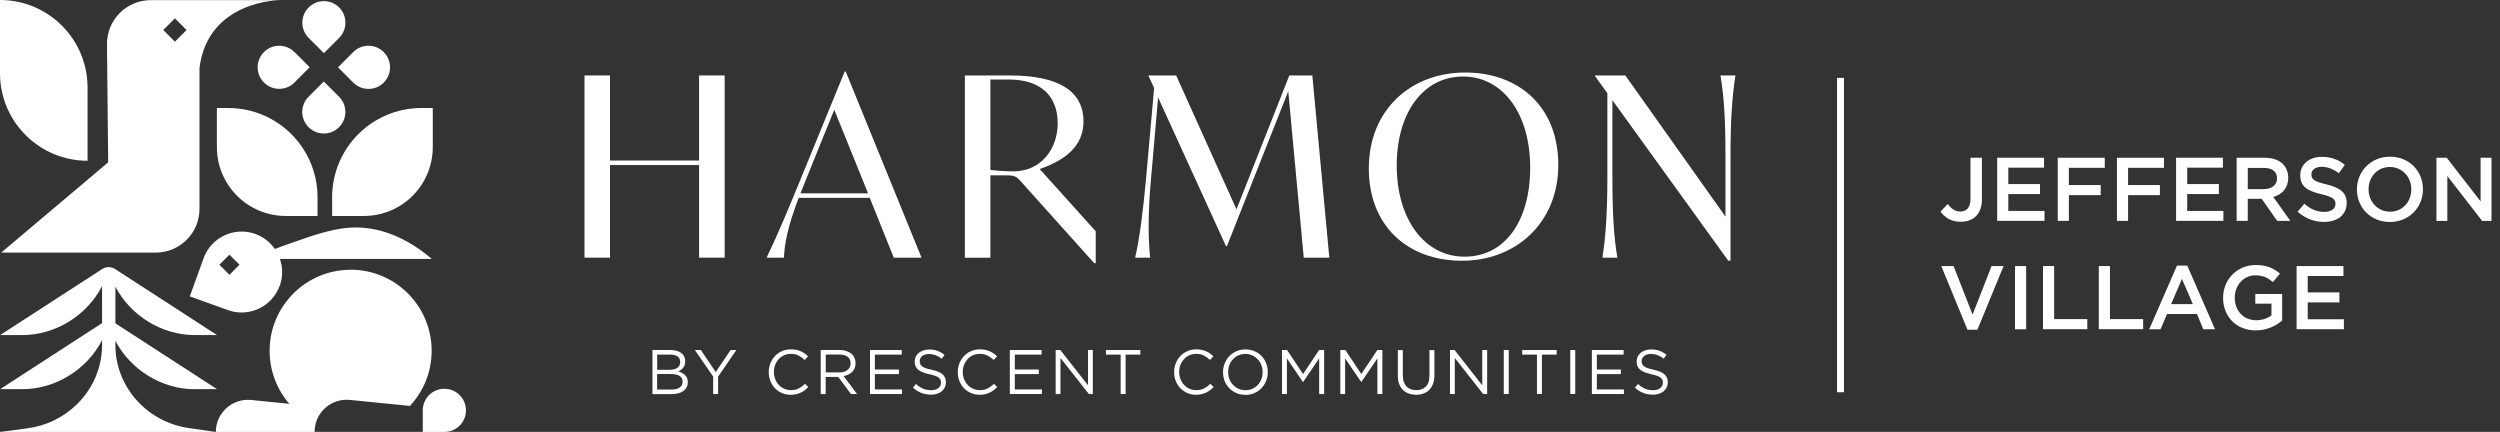
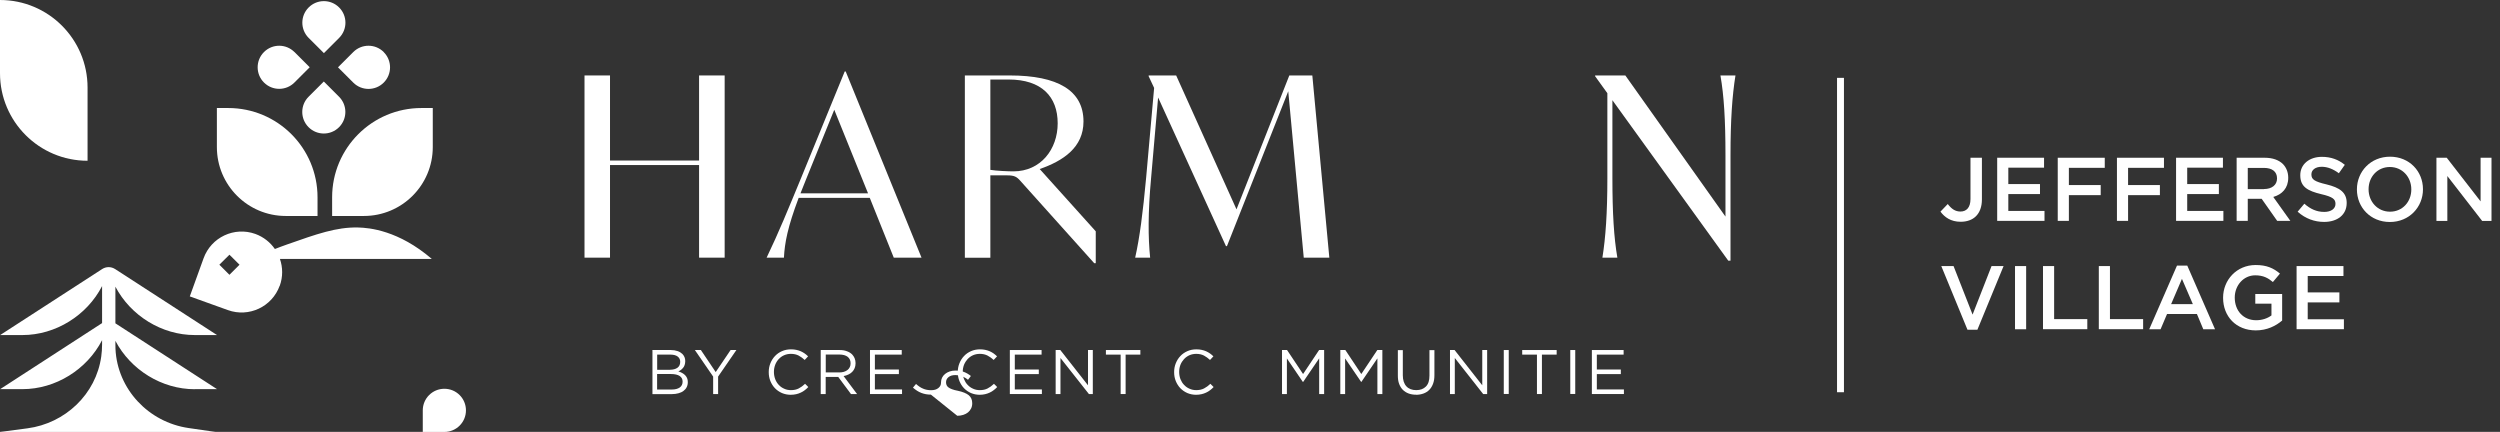
<svg xmlns="http://www.w3.org/2000/svg" id="Layer_1" version="1.1" viewBox="0 0 332.33 57.41">
  <rect x="0" y="0" width="332.33" height="57.41" fill="#333333" stroke="none" />
  <defs>
    <style>
      .st0 {
        fill: #fff;
      }
    </style>
  </defs>
  <g>
    <path class="st0" d="M56.02,14.36c-6.55,0-11.87,5.31-11.87,11.87v2.48h4.22c5.06,0,9.16-4.1,9.16-9.16v-5.19h-1.51Z" />
    <path class="st0" d="M30.34,14.36h-1.51v5.19c0,5.06,4.1,9.16,9.16,9.16h4.22v-2.48c0-6.56-5.31-11.87-11.87-11.87" />
    <path class="st0" d="M43.05,7.07l2.03-2.03c1.12-1.12,1.12-2.93,0-4.05s-2.93-1.12-4.05,0-1.12,2.93,0,4.05l2.03,2.03Z" />
    <path class="st0" d="M43.05,10.83l-2.03,2.03c-1.12,1.12-1.12,2.93,0,4.05s2.93,1.12,4.05,0,1.12-2.93,0-4.05l-2.03-2.03Z" />
    <path class="st0" d="M51.01,6.92c-1.12-1.12-2.93-1.12-4.05,0l-2.03,2.03,2.03,2.03c1.12,1.12,2.93,1.12,4.05,0,1.12-1.12,1.12-2.93,0-4.05" />
    <path class="st0" d="M39.14,6.92c-1.12-1.12-2.93-1.12-4.05,0-1.12,1.12-1.12,2.93,0,4.05,1.12,1.12,2.93,1.12,4.05,0l2.03-2.03-2.03-2.03Z" />
    <path class="st0" d="M25.89,51.73h2.96l-13.51-8.75v-4.87c2.03,3.86,6.16,6.43,10.55,6.43h2.96l-13.51-8.75-.05-.03c-.25-.16-.55-.25-.85-.25s-.6.09-.85.25h0S.02,44.54.02,44.54h2.96c4.42,0,8.58-2.61,10.59-6.51v4.92L.02,51.73h2.96c4.42,0,8.58-2.61,10.59-6.51v.58c0,.54-.04,1.07-.11,1.59-.7,5.02-4.8,8.89-9.82,9.55l-3.62.48h28.63l-3.58-.52c-5.32-.77-9.47-5.16-9.72-10.52,0-.18-.01-.36-.01-.54v-.53c2.03,3.86,6.16,6.43,10.55,6.43" />
    <path class="st0" d="M11.64,21.37v-9.73C11.64,5.21,6.43,0,0,0v9.73C0,16.16,5.21,21.37,11.64,21.37" />
-     <path class="st0" d="M26.53.02h-6.49c-3.24,0-5.85,2.64-5.82,5.88l.16,15.68L.16,33.58h20.54c3.21,0,5.82-2.6,5.82-5.82V9.03C27.65.02,37.22.02,37.22.02h-10.69ZM23.25,5.54l-1.55-1.55,1.55-1.55,1.55,1.55-1.55,1.55Z" />
-     <path class="st0" d="M46.62,35.86h0c-5.95,0-10.78,4.82-10.78,10.78,0,2.69.99,5.15,2.62,7.04l-5.07-.51c-2.51-.25-4.7,1.72-4.7,4.25h13.13s0-.06,0-.1v-.09h0c.1-2.44,2.23-4.31,4.69-4.07l7.98.8c1.79-1.92,2.89-4.49,2.89-7.33,0-5.95-4.82-10.78-10.78-10.78" />
    <path class="st0" d="M59.07,51.68c-1.58,0-2.87,1.28-2.87,2.87v2.87h2.87c1.58,0,2.87-1.28,2.87-2.87s-1.28-2.87-2.87-2.87" />
    <path class="st0" d="M37.19,37.99c.43-1.2.41-2.45.02-3.57h20.19c-4.4-3.78-8.28-4.15-9.83-4.18-2.85-.06-5.47.87-9.39,2.25-.58.2-1.12.41-1.64.61-.62-.89-1.5-1.6-2.59-2-2.8-1.01-5.88.44-6.89,3.24l-1.83,5.06,5.06,1.82c2.8,1.01,5.88-.44,6.89-3.24M30.5,33.86l1.34,1.33-1.34,1.34-1.34-1.34,1.34-1.33Z" />
    <polygon class="st0" points="96.33 10.03 96.33 34.25 92.93 34.25 92.93 21.94 81.09 21.94 81.09 34.25 77.7 34.25 77.7 10.03 81.09 10.03 81.09 21.34 92.93 21.34 92.93 10.03 96.33 10.03" />
    <path class="st0" d="M115.39,25.7l-4.49-11.11-3.76,9.28-.73,1.83h8.98ZM115.62,26.3h-9.45c-1.47,3.89-1.86,5.99-1.96,7.95h-2.3c1.6-3.33,2.86-6.42,4.59-10.61l5.79-14.14h.13l10.08,24.75h-3.69l-3.19-7.95Z" />
    <path class="st0" d="M140.6,16.39c0-3.53-2.13-5.82-6.52-5.82h-2.43v12.01c.76.13,2.4.2,3.06.2,3.63,0,5.89-2.93,5.89-6.39M145.66,30.76v4.23h-.2l-9.85-10.98c-.47-.53-.8-.7-1.73-.7h-2.23v10.95h-3.39V10.03h5.96c6.39,0,9.81,2,9.81,6.12,0,3.43-2.66,5.22-5.82,6.32l7.45,8.28Z" />
    <path class="st0" d="M173.31,34.25l-2.06-22.12-8.15,20.59h-.13l-9.02-19.76-.93,10.68c-.43,4.66-.4,7.95-.13,10.61h-1.99c.6-2.66,1.03-5.99,1.46-10.65l1.06-11.91-.73-1.56v-.1h3.66l8.02,17.8,7.02-17.8h3.06l2.26,24.22h-3.39Z" />
-     <path class="st0" d="M203.41,22.28c0-7.25-3.69-12.11-8.92-12.11s-8.82,4.72-8.82,11.84,3.69,12.11,9.02,12.11,8.72-4.69,8.72-11.84M181.96,22.38c0-7.78,5.59-12.74,12.81-12.74s12.38,4.62,12.38,12.28-5.59,12.74-12.81,12.74-12.38-4.62-12.38-12.27" />
    <path class="st0" d="M230.7,10.03c-.43,2.66-.66,5.92-.66,10.58v14.04h-.3l-15.4-21.33v10.35c0,4.66.2,7.92.66,10.58h-1.99c.43-2.66.66-5.92.66-10.58v-11.28l-1.63-2.26v-.1h4.02l13.31,18.76v-8.18c0-4.66-.2-7.92-.67-10.58h2Z" />
    <path class="st0" d="M89.31,51.78c.44,0,.79-.09,1.05-.27.25-.18.38-.44.38-.77v-.02c0-.32-.13-.56-.39-.74-.26-.17-.65-.26-1.16-.26h-1.84v2.06h1.96ZM89.08,49.15c.4,0,.72-.09.97-.26.25-.18.37-.44.37-.78v-.02c0-.29-.11-.52-.33-.69s-.54-.26-.96-.26h-1.77v2.02h1.72ZM86.7,46.53h2.48c.33,0,.63.05.89.14.26.09.47.22.64.38.25.26.38.57.38.94v.02c0,.19-.03.36-.08.51-.05.15-.12.28-.21.38-.09.11-.19.2-.29.28-.11.07-.22.14-.34.19.17.05.33.11.49.2.15.08.29.18.4.29s.2.24.27.39c.07.15.1.33.1.53v.02c0,.25-.05.47-.15.67-.1.2-.24.36-.43.5-.18.14-.41.24-.67.31-.26.07-.55.11-.86.11h-2.59v-5.84Z" />
    <polygon class="st0" points="94.8 50.06 92.37 46.53 93.17 46.53 95.14 49.46 97.12 46.53 97.89 46.53 95.46 50.06 95.46 52.38 94.8 52.38 94.8 50.06" />
    <path class="st0" d="M105.12,52.48c-.42,0-.81-.08-1.17-.23-.36-.16-.67-.37-.93-.64-.26-.27-.46-.59-.61-.95-.15-.37-.22-.76-.22-1.18v-.02c0-.41.07-.8.22-1.17.15-.37.35-.69.61-.96.26-.28.57-.49.93-.65.36-.16.76-.24,1.19-.24.27,0,.51.02.72.07.21.04.41.11.6.19.18.08.35.18.51.29.16.11.31.24.45.38l-.45.48c-.25-.23-.52-.43-.8-.58-.29-.15-.63-.23-1.03-.23-.32,0-.62.06-.9.18-.28.12-.51.29-.72.51-.2.22-.36.47-.47.76-.11.29-.17.6-.17.94v.02c0,.34.06.66.17.95.11.29.27.55.47.76.2.22.44.39.72.51.27.13.57.19.9.19.4,0,.74-.07,1.03-.22.29-.15.57-.35.85-.62l.43.43c-.15.16-.31.3-.47.42-.16.13-.34.23-.53.32-.19.09-.39.16-.61.21-.22.05-.46.08-.73.08" />
    <path class="st0" d="M111.57,49.51c.22,0,.42-.03.6-.08.19-.05.34-.14.48-.24.13-.1.24-.23.31-.38.08-.15.11-.31.11-.51v-.02c0-.36-.13-.64-.39-.85-.26-.2-.63-.3-1.1-.3h-1.81v2.37h1.8ZM109.11,46.53h2.51c.36,0,.68.05.96.16.28.1.51.24.7.43.14.15.25.32.33.51.08.2.12.41.12.64v.02c0,.24-.04.45-.12.65-.08.19-.19.36-.33.5-.14.14-.31.26-.51.35-.19.09-.4.16-.63.2l1.79,2.39h-.81l-1.69-2.27h-1.67v2.27h-.66v-5.84Z" />
    <polygon class="st0" points="115.65 46.53 119.87 46.53 119.87 47.14 116.3 47.14 116.3 49.12 119.49 49.12 119.49 49.73 116.3 49.73 116.3 51.77 119.91 51.77 119.91 52.38 115.65 52.38 115.65 46.53" />
-     <path class="st0" d="M123.75,52.46c-.47,0-.89-.08-1.28-.23-.39-.15-.75-.39-1.11-.7l.41-.49c.31.28.61.49.93.62.31.14.67.21,1.08.21s.71-.09.95-.28c.24-.19.36-.42.36-.71v-.02c0-.13-.02-.26-.07-.36-.04-.11-.12-.21-.23-.3-.11-.09-.27-.17-.47-.24-.2-.07-.45-.14-.76-.21-.34-.07-.63-.16-.87-.25-.25-.1-.45-.21-.62-.34-.16-.13-.28-.29-.36-.47-.08-.18-.12-.39-.12-.63v-.02c0-.23.05-.44.14-.63.09-.19.23-.36.4-.5.17-.14.38-.25.61-.33.23-.08.49-.12.77-.12.43,0,.8.06,1.12.18.32.12.63.3.93.54l-.38.51c-.27-.22-.55-.38-.82-.48-.28-.1-.57-.15-.86-.15-.38,0-.69.09-.91.27-.22.18-.33.4-.33.67v.02c0,.14.02.26.07.37.04.11.12.21.24.3.12.09.28.18.48.25.21.08.47.15.79.21.65.14,1.13.34,1.44.59.31.26.46.61.46,1.06v.02c0,.25-.05.48-.15.68-.1.2-.24.38-.41.52-.17.14-.38.25-.63.33-.25.08-.51.12-.8.12" />
+     <path class="st0" d="M123.75,52.46c-.47,0-.89-.08-1.28-.23-.39-.15-.75-.39-1.11-.7l.41-.49c.31.28.61.49.93.62.31.14.67.21,1.08.21s.71-.09.95-.28c.24-.19.36-.42.36-.71v-.02v-.02c0-.23.05-.44.14-.63.09-.19.23-.36.4-.5.17-.14.38-.25.61-.33.23-.08.49-.12.77-.12.43,0,.8.06,1.12.18.32.12.63.3.93.54l-.38.51c-.27-.22-.55-.38-.82-.48-.28-.1-.57-.15-.86-.15-.38,0-.69.09-.91.27-.22.18-.33.4-.33.67v.02c0,.14.02.26.07.37.04.11.12.21.24.3.12.09.28.18.48.25.21.08.47.15.79.21.65.14,1.13.34,1.44.59.31.26.46.61.46,1.06v.02c0,.25-.05.48-.15.68-.1.2-.24.38-.41.52-.17.14-.38.25-.63.33-.25.08-.51.12-.8.12" />
    <path class="st0" d="M130.25,52.48c-.42,0-.81-.08-1.17-.23-.36-.16-.67-.37-.93-.64-.26-.27-.46-.59-.61-.95-.15-.37-.22-.76-.22-1.18v-.02c0-.41.07-.8.22-1.17.15-.37.35-.69.61-.96.26-.28.57-.49.93-.65.36-.16.76-.24,1.18-.24.27,0,.51.02.72.07.21.04.41.11.6.19.18.08.35.18.51.29.15.11.31.24.45.38l-.45.48c-.25-.23-.52-.43-.81-.58-.29-.15-.63-.23-1.03-.23-.32,0-.62.06-.9.18-.27.12-.51.29-.72.51-.2.22-.36.47-.48.76-.11.29-.17.6-.17.94v.02c0,.34.06.66.17.95.12.29.27.55.48.76.2.22.44.39.72.51.27.13.57.19.9.19.4,0,.74-.07,1.03-.22.29-.15.57-.35.85-.62l.43.43c-.15.16-.31.3-.47.42-.16.13-.34.23-.53.32-.19.09-.39.16-.61.21-.22.05-.46.08-.73.08" />
    <polygon class="st0" points="134.24 46.53 138.46 46.53 138.46 47.14 134.9 47.14 134.9 49.12 138.09 49.12 138.09 49.73 134.9 49.73 134.9 51.77 138.5 51.77 138.5 52.38 134.24 52.38 134.24 46.53" />
    <polygon class="st0" points="140.33 46.53 140.95 46.53 144.63 51.22 144.63 46.53 145.27 46.53 145.27 52.38 144.75 52.38 140.97 47.59 140.97 52.38 140.33 52.38 140.33 46.53" />
    <polygon class="st0" points="148.97 47.14 147.01 47.14 147.01 46.53 151.59 46.53 151.59 47.14 149.63 47.14 149.63 52.38 148.97 52.38 148.97 47.14" />
    <path class="st0" d="M159.01,52.48c-.42,0-.81-.08-1.17-.23-.36-.16-.67-.37-.93-.64-.26-.27-.46-.59-.61-.95-.15-.37-.22-.76-.22-1.18v-.02c0-.41.07-.8.22-1.17.15-.37.35-.69.61-.96.26-.28.57-.49.93-.65.36-.16.76-.24,1.18-.24.27,0,.51.02.72.07.21.04.41.11.6.19.18.08.35.18.51.29.16.11.31.24.45.38l-.45.48c-.25-.23-.52-.43-.8-.58-.29-.15-.63-.23-1.03-.23-.32,0-.62.06-.9.18-.27.12-.51.29-.72.51-.2.22-.36.47-.48.76-.11.29-.17.6-.17.94v.02c0,.34.06.66.17.95.12.29.27.55.48.76.2.22.44.39.72.51.28.13.57.19.9.19.4,0,.74-.07,1.03-.22.29-.15.57-.35.85-.62l.43.43c-.15.16-.31.3-.47.42-.16.13-.34.23-.53.32-.19.09-.39.16-.61.21-.22.05-.46.08-.73.08" />
-     <path class="st0" d="M165.56,51.87c.33,0,.64-.06.92-.19.28-.12.52-.3.72-.51.2-.22.36-.47.47-.76.12-.29.17-.6.17-.93v-.02c0-.33-.06-.65-.17-.94-.11-.29-.27-.55-.48-.76-.21-.22-.45-.39-.73-.52-.28-.13-.59-.19-.92-.19s-.64.06-.92.19c-.28.12-.52.29-.72.51-.2.22-.36.47-.47.76-.11.29-.17.6-.17.93v.02c0,.33.06.65.17.94.11.29.27.55.48.76.21.22.45.39.73.52.28.13.59.19.92.19M165.54,52.48c-.45,0-.85-.08-1.21-.24-.36-.16-.68-.38-.94-.65-.26-.28-.46-.6-.6-.96-.14-.36-.21-.75-.21-1.15v-.02c0-.4.07-.78.22-1.15.14-.37.35-.69.61-.96.26-.28.58-.49.94-.66.37-.16.77-.24,1.22-.24s.85.08,1.21.24c.37.16.68.38.94.66.26.27.46.59.6.96.14.36.21.75.21,1.15,0,0,0,.01,0,.02,0,.4-.07.78-.22,1.15-.15.37-.35.69-.61.96-.26.28-.57.5-.94.66-.37.16-.77.25-1.22.25" />
    <polygon class="st0" points="170.42 46.53 171.09 46.53 173.22 49.72 175.35 46.53 176.02 46.53 176.02 52.38 175.36 52.38 175.36 47.64 173.23 50.77 173.19 50.77 171.07 47.65 171.07 52.38 170.42 52.38 170.42 46.53" />
    <polygon class="st0" points="178.17 46.53 178.84 46.53 180.96 49.72 183.09 46.53 183.76 46.53 183.76 52.38 183.1 52.38 183.1 47.64 180.97 50.77 180.94 50.77 178.81 47.65 178.81 52.38 178.17 52.38 178.17 46.53" />
    <path class="st0" d="M188.25,52.47c-.36,0-.69-.05-.99-.16-.3-.11-.55-.27-.77-.48-.21-.21-.38-.48-.5-.8-.12-.32-.17-.68-.17-1.09v-3.4h.66v3.35c0,.63.16,1.12.47,1.46.31.34.75.51,1.31.51s.97-.16,1.29-.48c.32-.32.47-.8.47-1.44v-3.4h.66v3.35c0,.42-.06.8-.18,1.12-.12.32-.28.59-.5.81-.21.22-.47.38-.77.49-.3.11-.63.17-1,.17" />
    <polygon class="st0" points="192.75 46.53 193.36 46.53 197.04 51.22 197.04 46.53 197.69 46.53 197.69 52.38 197.16 52.38 193.39 47.59 193.39 52.38 192.75 52.38 192.75 46.53" />
    <rect class="st0" x="199.9" y="46.53" width=".66" height="5.84" />
    <polygon class="st0" points="204.31 47.14 202.35 47.14 202.35 46.53 206.93 46.53 206.93 47.14 204.97 47.14 204.97 52.38 204.31 52.38 204.31 47.14" />
    <rect class="st0" x="208.74" y="46.53" width=".66" height="5.84" />
    <polygon class="st0" points="211.61 46.53 215.83 46.53 215.83 47.14 212.27 47.14 212.27 49.12 215.46 49.12 215.46 49.73 212.27 49.73 212.27 51.77 215.87 51.77 215.87 52.38 211.61 52.38 211.61 46.53" />
-     <path class="st0" d="M219.71,52.46c-.47,0-.89-.08-1.28-.23-.39-.15-.76-.39-1.1-.7l.41-.49c.31.28.61.49.93.62.31.14.67.21,1.08.21s.71-.09.95-.28c.23-.19.35-.42.35-.71v-.02c0-.13-.02-.26-.07-.36-.04-.11-.12-.21-.23-.3-.11-.09-.27-.17-.46-.24-.2-.07-.45-.14-.76-.21-.34-.07-.63-.16-.87-.25-.25-.1-.45-.21-.62-.34-.16-.13-.28-.29-.36-.47-.08-.18-.12-.39-.12-.63v-.02c0-.23.05-.44.14-.63.1-.2.23-.36.4-.51.17-.14.38-.25.61-.33.23-.08.49-.12.77-.12.43,0,.8.06,1.12.18.32.12.63.3.93.54l-.38.51c-.27-.22-.55-.38-.82-.48-.28-.1-.56-.15-.86-.15-.39,0-.69.09-.91.27-.22.18-.34.41-.34.67v.02c0,.14.02.26.07.37.04.11.12.21.24.3.12.09.28.18.48.25.21.07.47.15.79.21.65.14,1.13.34,1.44.6.31.26.46.61.46,1.06v.02c0,.25-.05.48-.15.68-.1.2-.24.38-.41.52-.17.14-.38.25-.63.33-.24.08-.51.12-.8.12" />
    <g>
      <path class="st0" d="M257.95,28.13l.97-1.01c.49.64.98,1,1.69,1,.79,0,1.33-.53,1.33-1.66v-5.49h1.52v5.54c0,1-.3,1.74-.79,2.23-.49.49-1.2.74-2.04.74-1.29,0-2.13-.6-2.69-1.36Z" />
      <path class="st0" d="M265.5,20.97h6.22v1.32h-4.75v2.18h4.21v1.33h-4.21v2.24h4.81v1.32h-6.29v-8.4Z" />
      <path class="st0" d="M273.54,20.97h6.25v1.34h-4.77v2.29h4.23v1.34h-4.23v3.42h-1.48v-8.4Z" />
      <path class="st0" d="M281.41,20.97h6.25v1.34h-4.77v2.29h4.23v1.34h-4.23v3.42h-1.48v-8.4Z" />
      <path class="st0" d="M289.28,20.97h6.22v1.32h-4.75v2.18h4.21v1.33h-4.21v2.24h4.81v1.32h-6.29v-8.4Z" />
      <path class="st0" d="M297.32,20.97h3.74c1.06,0,1.88.31,2.42.84.44.46.7,1.08.7,1.81v.02c0,1.38-.83,2.21-1.99,2.54l2.27,3.18h-1.75l-2.06-2.93h-1.85v2.93h-1.48v-8.4ZM300.96,25.13c1.05,0,1.73-.55,1.73-1.4v-.02c0-.9-.65-1.39-1.74-1.39h-2.15v2.82h2.16Z" />
      <path class="st0" d="M305.43,28.14l.89-1.06c.8.7,1.62,1.09,2.65,1.09.91,0,1.49-.43,1.49-1.06v-.02c0-.6-.34-.92-1.89-1.28-1.79-.43-2.79-.96-2.79-2.51v-.02c0-1.44,1.2-2.43,2.87-2.43,1.22,0,2.2.37,3.05,1.06l-.79,1.12c-.76-.56-1.51-.86-2.28-.86-.86,0-1.37.44-1.37,1v.02c0,.65.38.94,2,1.32,1.77.43,2.69,1.07,2.69,2.46v.02c0,1.57-1.24,2.51-3,2.51-1.28,0-2.49-.44-3.5-1.34Z" />
      <path class="st0" d="M313.31,25.19v-.02c0-2.36,1.82-4.34,4.4-4.34s4.38,1.95,4.38,4.32v.02c0,2.36-1.82,4.34-4.4,4.34s-4.38-1.95-4.38-4.32ZM320.54,25.19v-.02c0-1.63-1.19-2.97-2.85-2.97s-2.83,1.32-2.83,2.95v.02c0,1.63,1.19,2.97,2.85,2.97s2.83-1.32,2.83-2.95Z" />
      <path class="st0" d="M323.88,20.97h1.37l4.5,5.8v-5.8h1.45v8.4h-1.24l-4.63-5.97v5.97h-1.45v-8.4Z" />
    </g>
  </g>
  <g>
    <path class="st0" d="M258.06,35.37h1.63l2.53,6.45,2.52-6.45h1.6l-3.48,8.46h-1.32l-3.48-8.46Z" />
    <path class="st0" d="M267.86,35.37h1.48v8.4h-1.48v-8.4Z" />
    <path class="st0" d="M271.58,35.37h1.48v7.05h4.41v1.34h-5.89v-8.4Z" />
    <path class="st0" d="M279,35.37h1.48v7.05h4.41v1.34h-5.89v-8.4Z" />
    <path class="st0" d="M289.39,35.31h1.37l3.69,8.46h-1.56l-.85-2.03h-3.97l-.86,2.03h-1.51l3.69-8.46ZM291.5,40.43l-1.45-3.36-1.44,3.36h2.89Z" />
    <path class="st0" d="M295.52,39.59v-.02c0-2.35,1.8-4.34,4.33-4.34,1.46,0,2.36.41,3.23,1.14l-.94,1.12c-.65-.54-1.28-.89-2.35-.89-1.55,0-2.72,1.34-2.72,2.95v.02c0,1.73,1.14,3,2.85,3,.79,0,1.51-.25,2.03-.64v-1.56h-2.15v-1.29h3.57v3.53c-.83.71-2.01,1.31-3.5,1.31-2.63,0-4.35-1.87-4.35-4.32Z" />
    <path class="st0" d="M305.3,35.37h6.22v1.32h-4.75v2.18h4.21v1.33h-4.21v2.24h4.81v1.32h-6.29v-8.4Z" />
  </g>
  <rect class="st0" x="244.2" y="10.35" width=".92" height="41.79" />
</svg>